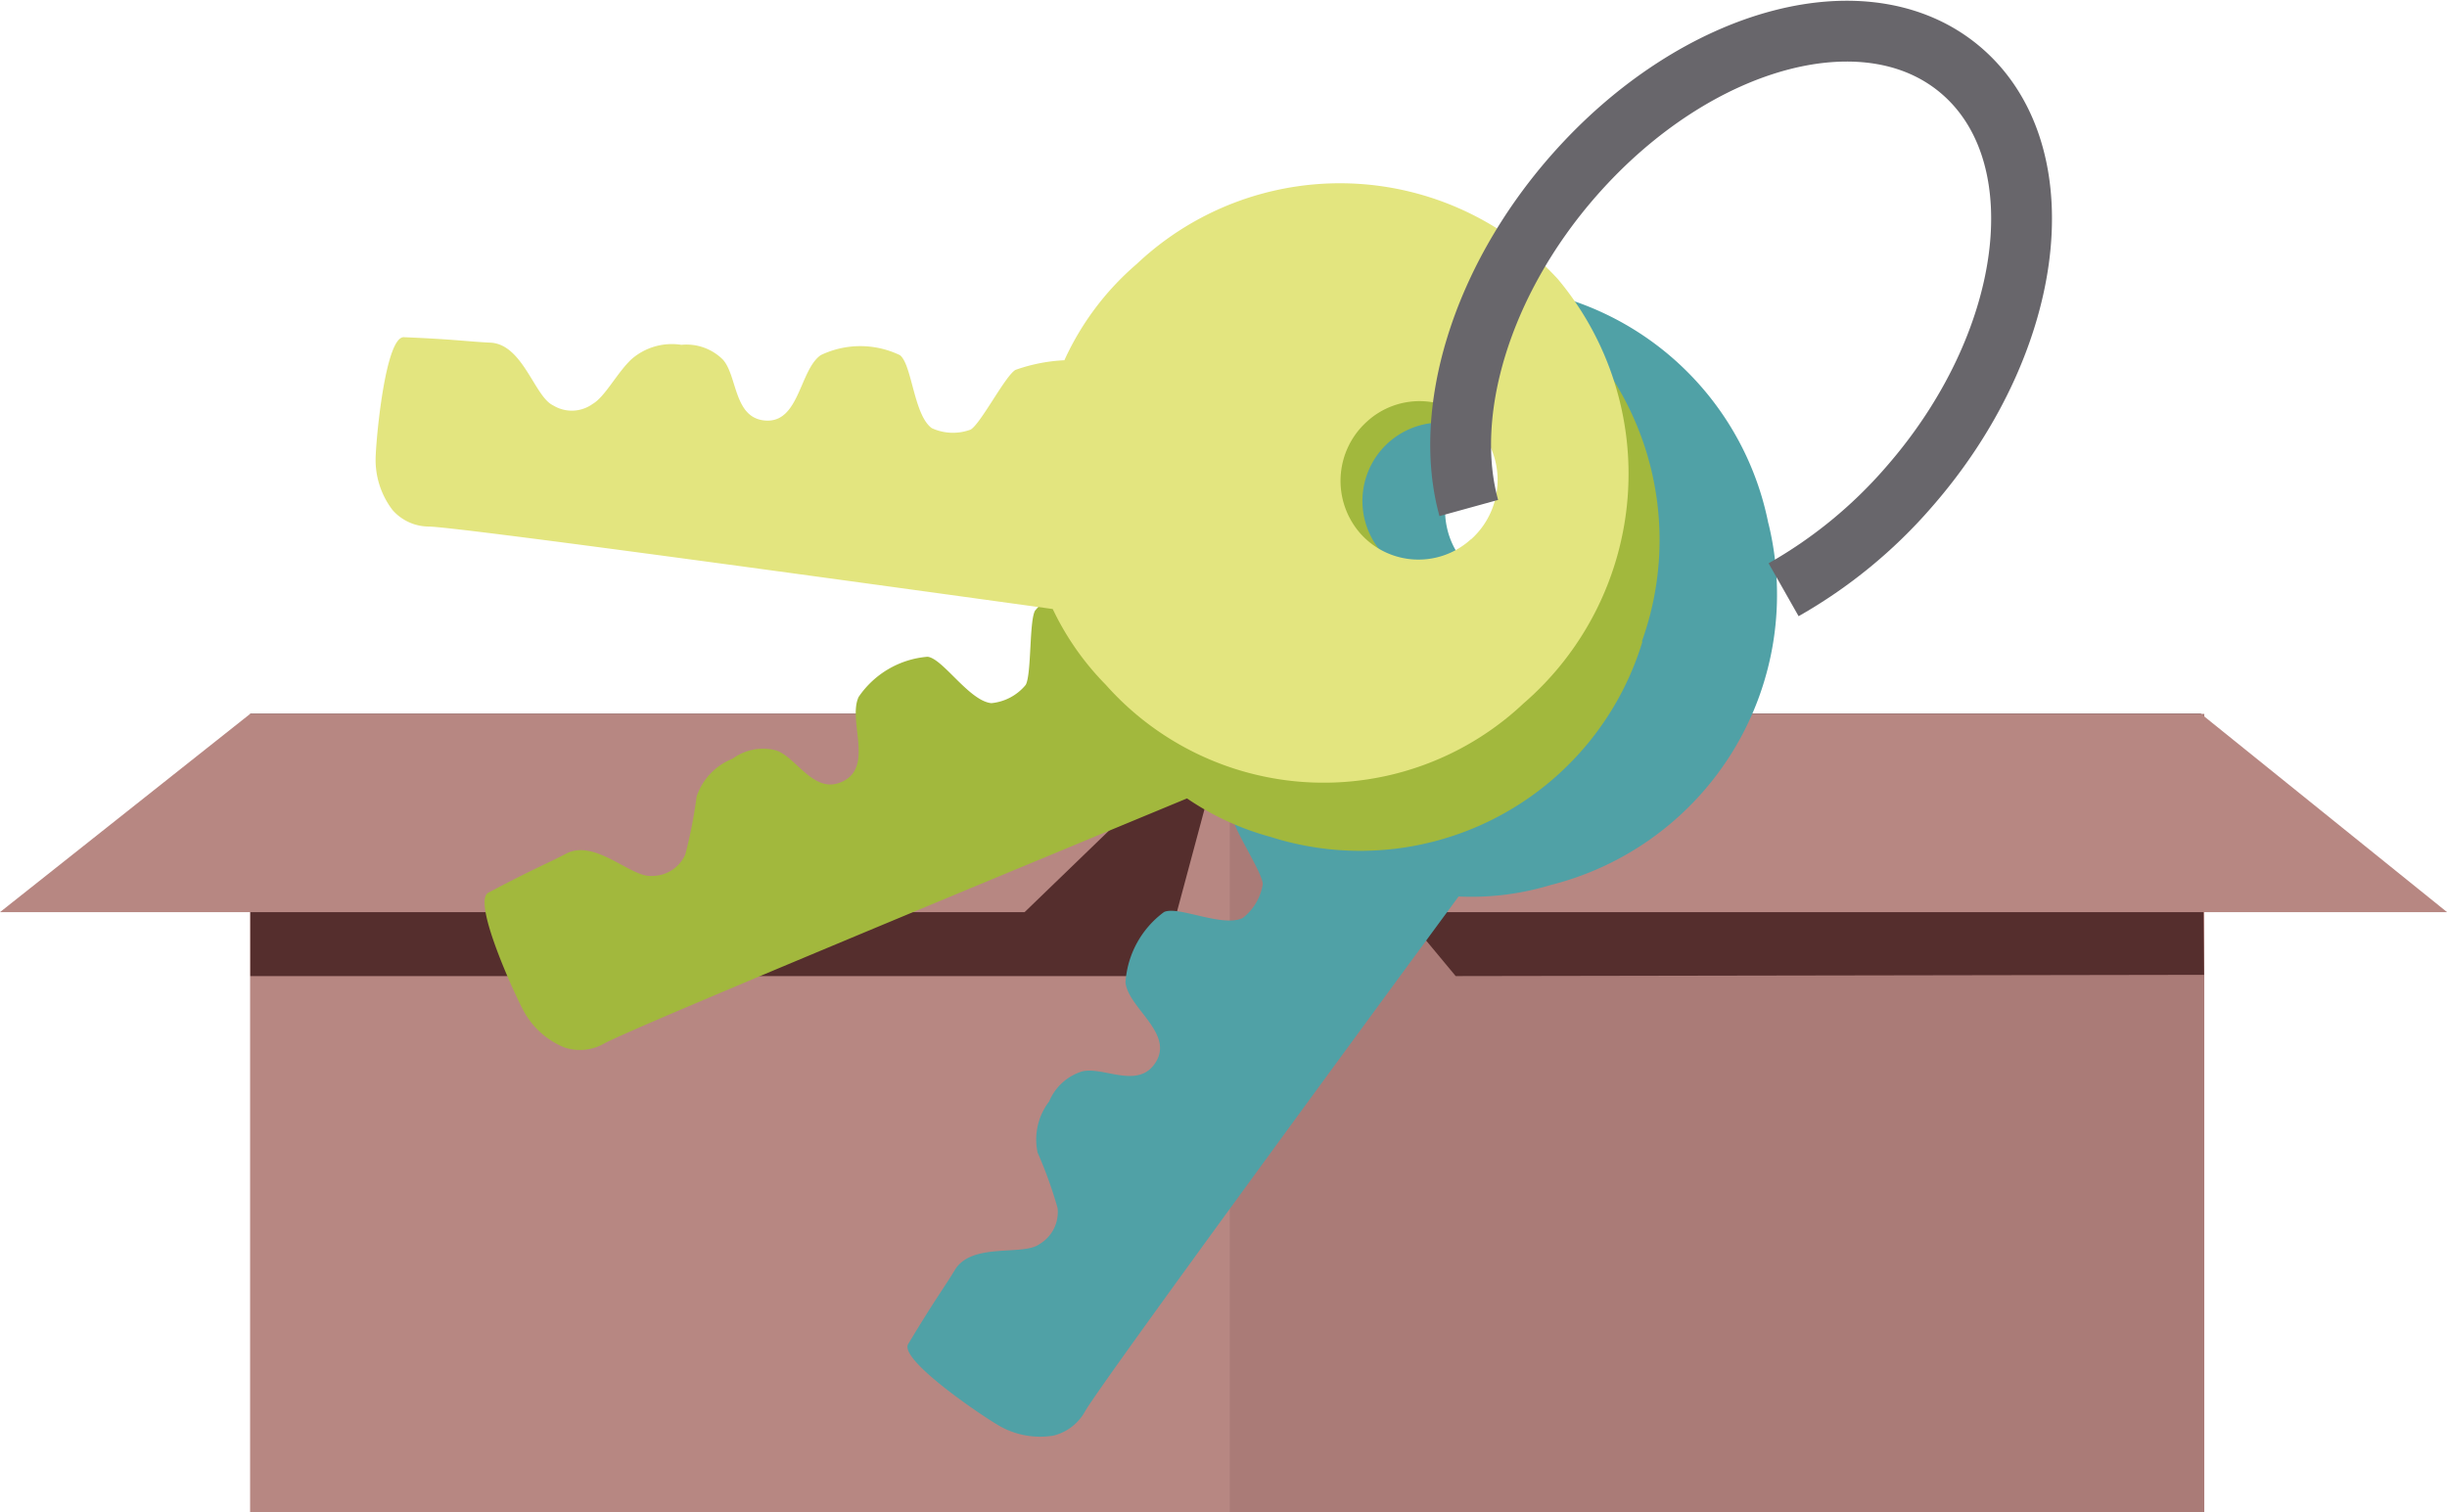
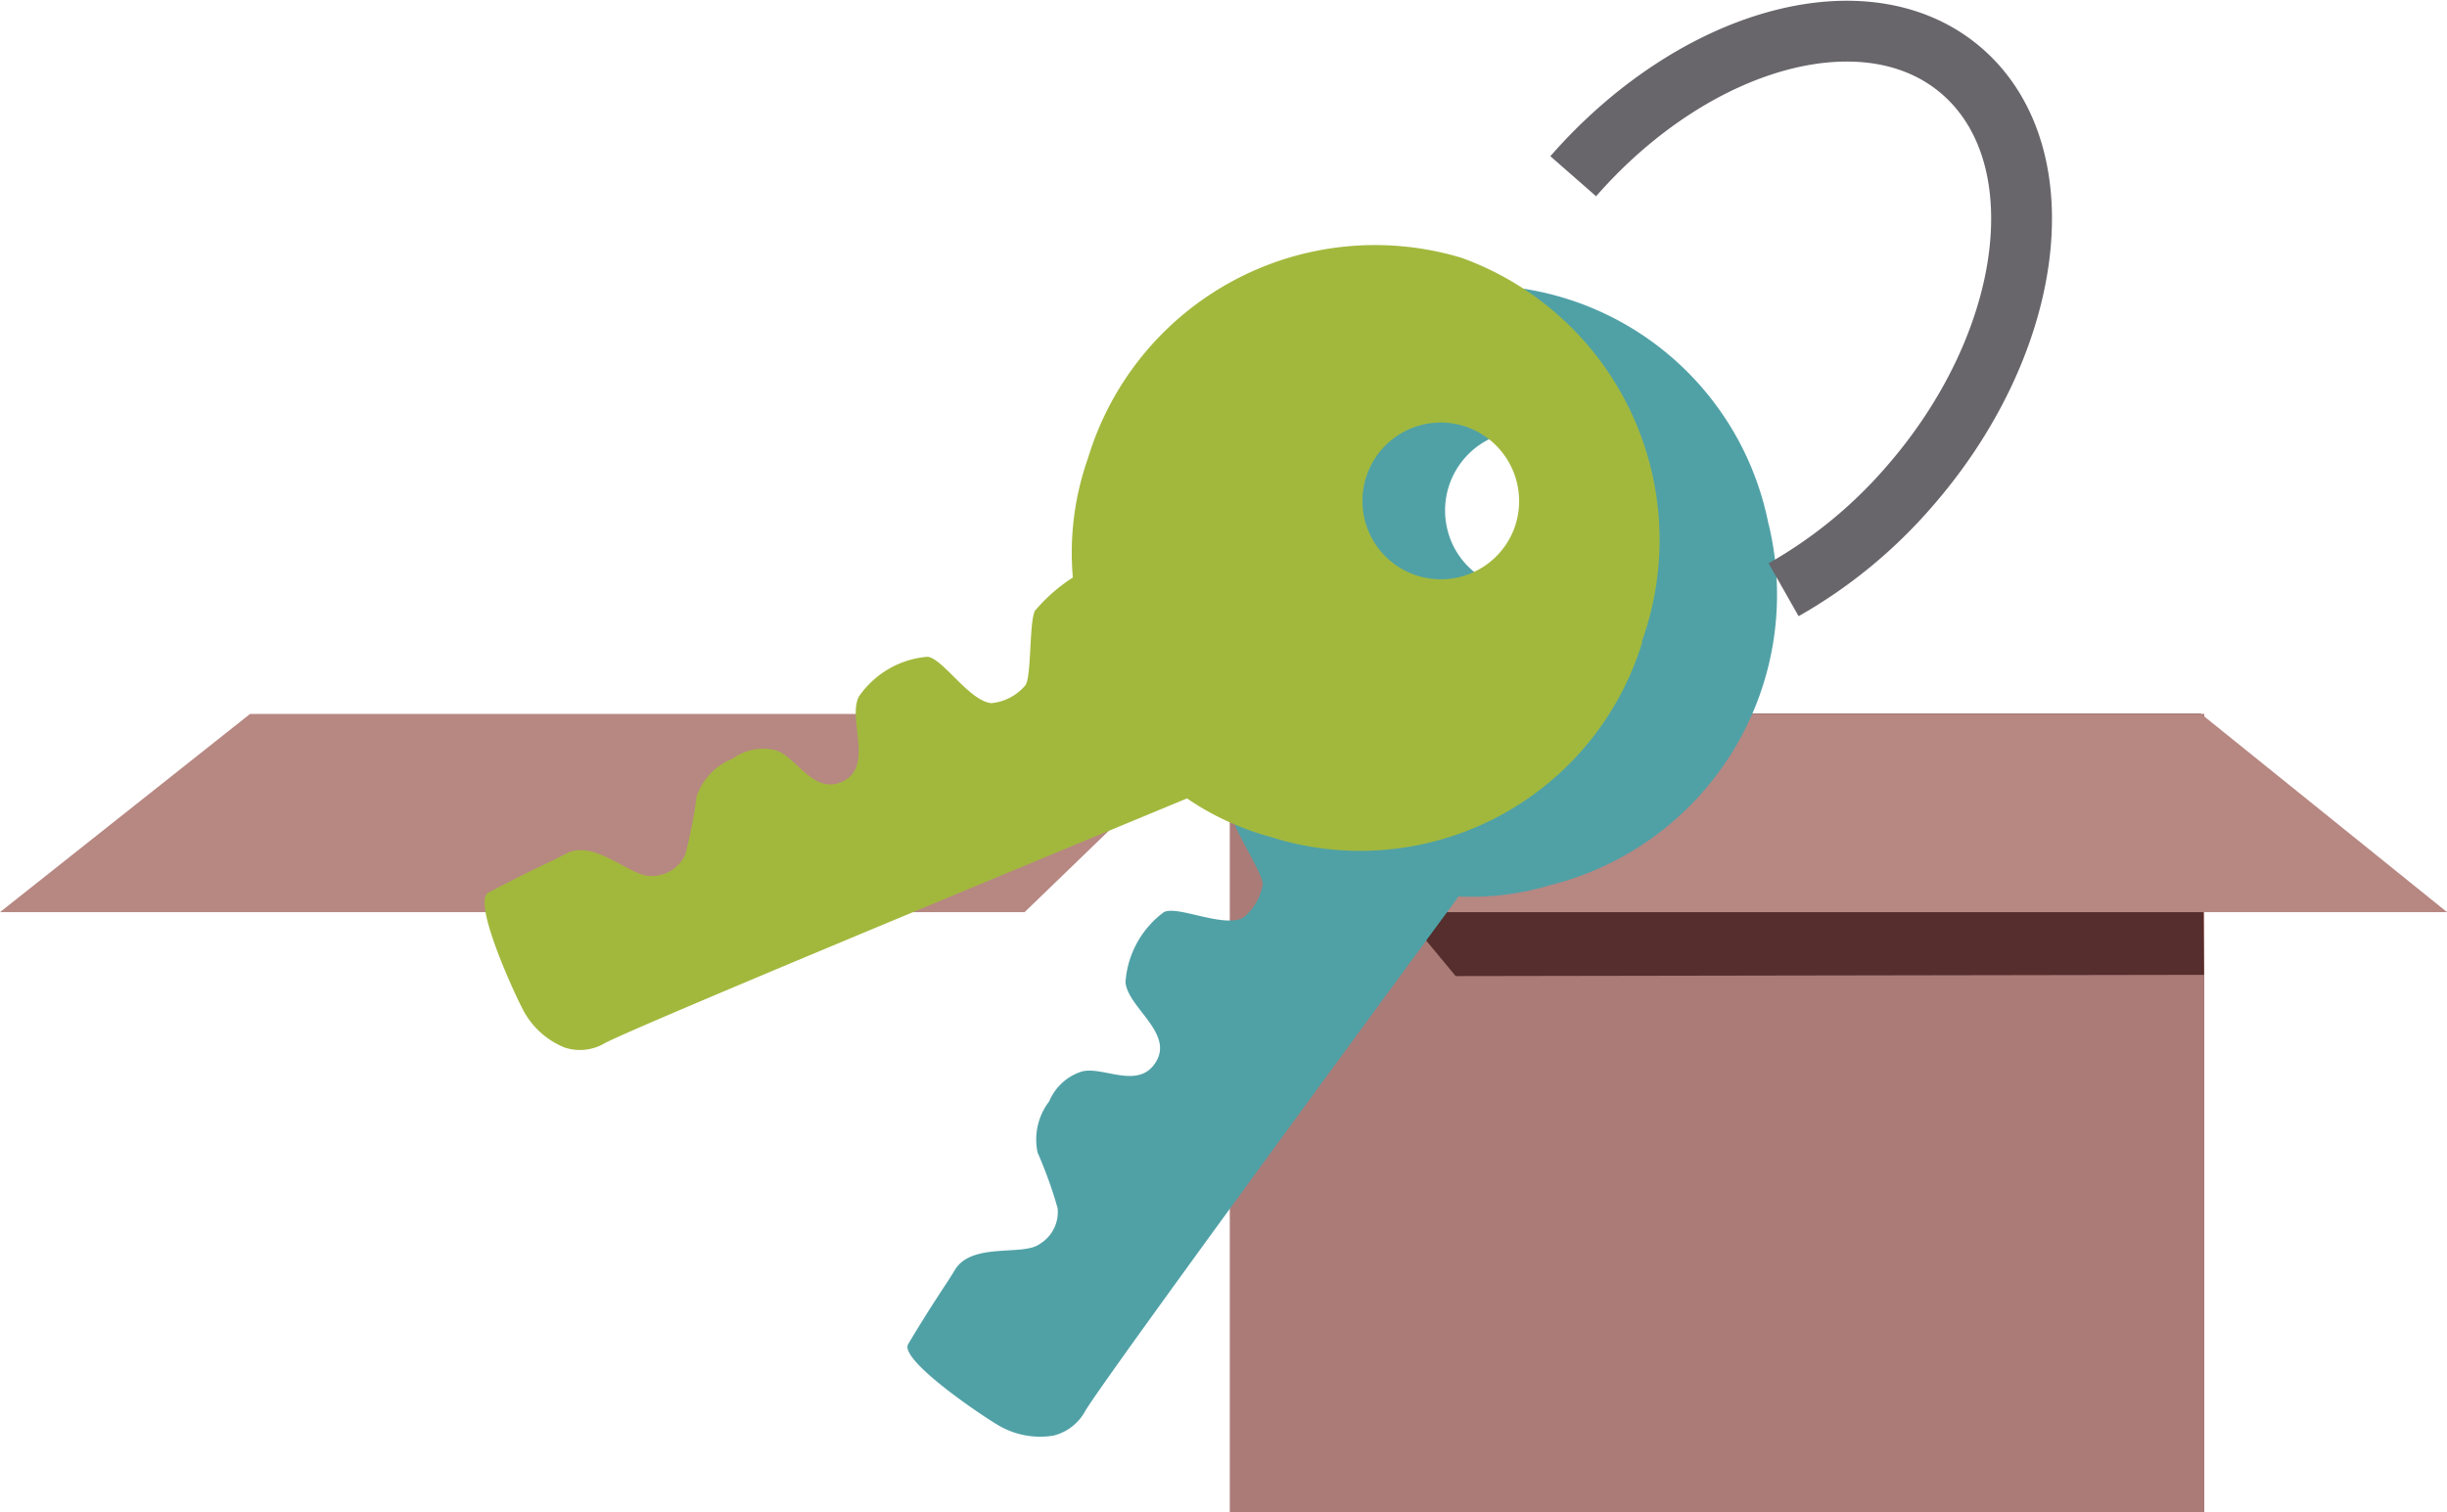
<svg xmlns="http://www.w3.org/2000/svg" width="80.466" height="49.737" viewBox="0 0 80.466 49.737">
  <g id="Groupe_1510" data-name="Groupe 1510" transform="translate(0 1.025)">
-     <rect id="Rectangle_816" data-name="Rectangle 816" width="40.66" height="26.257" transform="translate(8.224 22.455)" fill="#b78782" />
    <rect id="Rectangle_817" data-name="Rectangle 817" width="32.045" height="26.257" transform="translate(40.44 22.455)" fill="#aa7b77" />
    <path id="Tracé_647" data-name="Tracé 647" d="M50.14,28.65h0L57.3,37.272l24.608-.041-.1-8.582Z" transform="translate(-9.432 -6.195)" fill="#552e2d" />
    <path id="Tracé_648" data-name="Tracé 648" d="M81.812,28.65,89.9,35.169H56.773L50.14,28.65Z" transform="translate(-9.432 -6.195)" fill="#b78782" />
-     <path id="Tracé_649" data-name="Tracé 649" d="M42.356,28.65l-2.314,8.622H10.14V28.65Z" transform="translate(-1.907 -6.195)" fill="#552e2d" />
    <path id="Tracé_650" data-name="Tracé 650" d="M8.224,28.65,0,35.169H33.693L40.44,28.65Z" transform="translate(0 -6.195)" fill="#b78782" />
    <path id="Tracé_651" data-name="Tracé 651" d="M59.532,18.076a2.623,2.623,0,0,1-1.94,3.134,2.57,2.57,0,0,1-3.093-1.94,2.62,2.62,0,0,1,1.94-3.134,2.56,2.56,0,0,1,3.093,1.94M65.061,19.1a9.728,9.728,0,0,0-11.586-7.607,9.993,9.993,0,0,0-7.137,12.065,9.039,9.039,0,0,0,1.6,3.6,5.724,5.724,0,0,0-.5,1.575c0,.382.991,1.851,1,2.241a1.766,1.766,0,0,1-.658,1.112c-.666.325-2.135-.414-2.59-.195a3.127,3.127,0,0,0-1.267,2.314c.089.836,1.575,1.656,1.007,2.606s-1.737.138-2.444.325a1.727,1.727,0,0,0-1.072.982,2.06,2.06,0,0,0-.382,1.681,14.221,14.221,0,0,1,.658,1.827,1.222,1.222,0,0,1-.593,1.185c-.544.406-2.225-.073-2.785.852-.373.617-.633.934-1.534,2.436-.3.5,2.257,2.249,2.923,2.647a2.7,2.7,0,0,0,1.851.365A1.631,1.631,0,0,0,42.6,48.3c.609-1.031,9.069-12.56,12.276-16.92a9,9,0,0,0,3.012-.373,9.85,9.85,0,0,0,7.177-11.9" transform="translate(-6.913 -2.92)" fill="#50a1a6" />
    <path id="Tracé_652" data-name="Tracé 652" d="M53.508,18.9a2.578,2.578,0,1,1-1.632-3.288A2.59,2.59,0,0,1,53.508,18.9m4.173,3.783a9.865,9.865,0,0,0-5.927-12.617,9.86,9.86,0,0,0-12.284,6.584,9.335,9.335,0,0,0-.5,3.93,5.612,5.612,0,0,0-1.242,1.088c-.195.333-.114,2.111-.309,2.444a1.666,1.666,0,0,1-1.129.6c-.731-.073-1.6-1.478-2.1-1.526a3.038,3.038,0,0,0-2.265,1.323c-.357.771.487,2.249-.487,2.76s-1.551-.8-2.241-1.007a1.686,1.686,0,0,0-1.413.276,2.035,2.035,0,0,0-1.185,1.242,15.6,15.6,0,0,1-.373,1.908,1.191,1.191,0,0,1-1.112.706c-.674.057-1.859-1.234-2.809-.731-.633.333-1.023.471-2.557,1.283-.52.276.763,3.118,1.12,3.808a2.669,2.669,0,0,0,1.388,1.283,1.6,1.6,0,0,0,1.315-.138c1.047-.56,14.184-5.992,19.153-8.054a9.072,9.072,0,0,0,2.752,1.267A9.7,9.7,0,0,0,57.7,22.687" transform="translate(-3.691 -2.611)" fill="#a2b83d" />
-     <path id="Tracé_653" data-name="Tracé 653" d="M51.227,18.867a2.556,2.556,0,0,1-3.637-.2,2.622,2.622,0,0,1,.227-3.678,2.559,2.559,0,0,1,3.645.2,2.622,2.622,0,0,1-.227,3.678m1.713,5.407A9.984,9.984,0,0,0,54.093,10.31a9.73,9.73,0,0,0-13.851-.5,9.176,9.176,0,0,0-2.379,3.166,5.6,5.6,0,0,0-1.608.317c-.333.187-1.145,1.778-1.478,1.965a1.663,1.663,0,0,1-1.275-.049c-.593-.43-.65-2.095-1.047-2.4a3.006,3.006,0,0,0-2.606,0c-.69.487-.7,2.2-1.786,2.152s-.942-1.478-1.437-2.013a1.694,1.694,0,0,0-1.356-.479,2.019,2.019,0,0,0-1.64.471c-.471.438-.869,1.234-1.275,1.47a1.173,1.173,0,0,1-1.307.049c-.609-.284-.991-2.013-2.062-2.062-.714-.032-1.112-.106-2.842-.179-.585-.024-.893,3.093-.926,3.873a2.716,2.716,0,0,0,.552,1.811,1.594,1.594,0,0,0,1.21.544c1.185.041,15.2,1.981,20.5,2.712a9.109,9.109,0,0,0,1.746,2.493,9.582,9.582,0,0,0,13.729.617" transform="translate(-2.862 -2.153)" fill="#e3e57f" />
-     <path id="Tracé_654" data-name="Tracé 654" d="M69.78,19.364A15.667,15.667,0,0,0,73.9,15.986c4.084-4.668,4.92-10.741,1.867-13.567S66.946,1.1,62.862,5.764c-3.061,3.5-4.295,7.794-3.434,10.912" transform="translate(-11.129 -0.993)" fill="none" stroke="#68666b" stroke-width="2" />
+     <path id="Tracé_654" data-name="Tracé 654" d="M69.78,19.364A15.667,15.667,0,0,0,73.9,15.986c4.084-4.668,4.92-10.741,1.867-13.567S66.946,1.1,62.862,5.764" transform="translate(-11.129 -0.993)" fill="none" stroke="#68666b" stroke-width="2" />
  </g>
</svg>